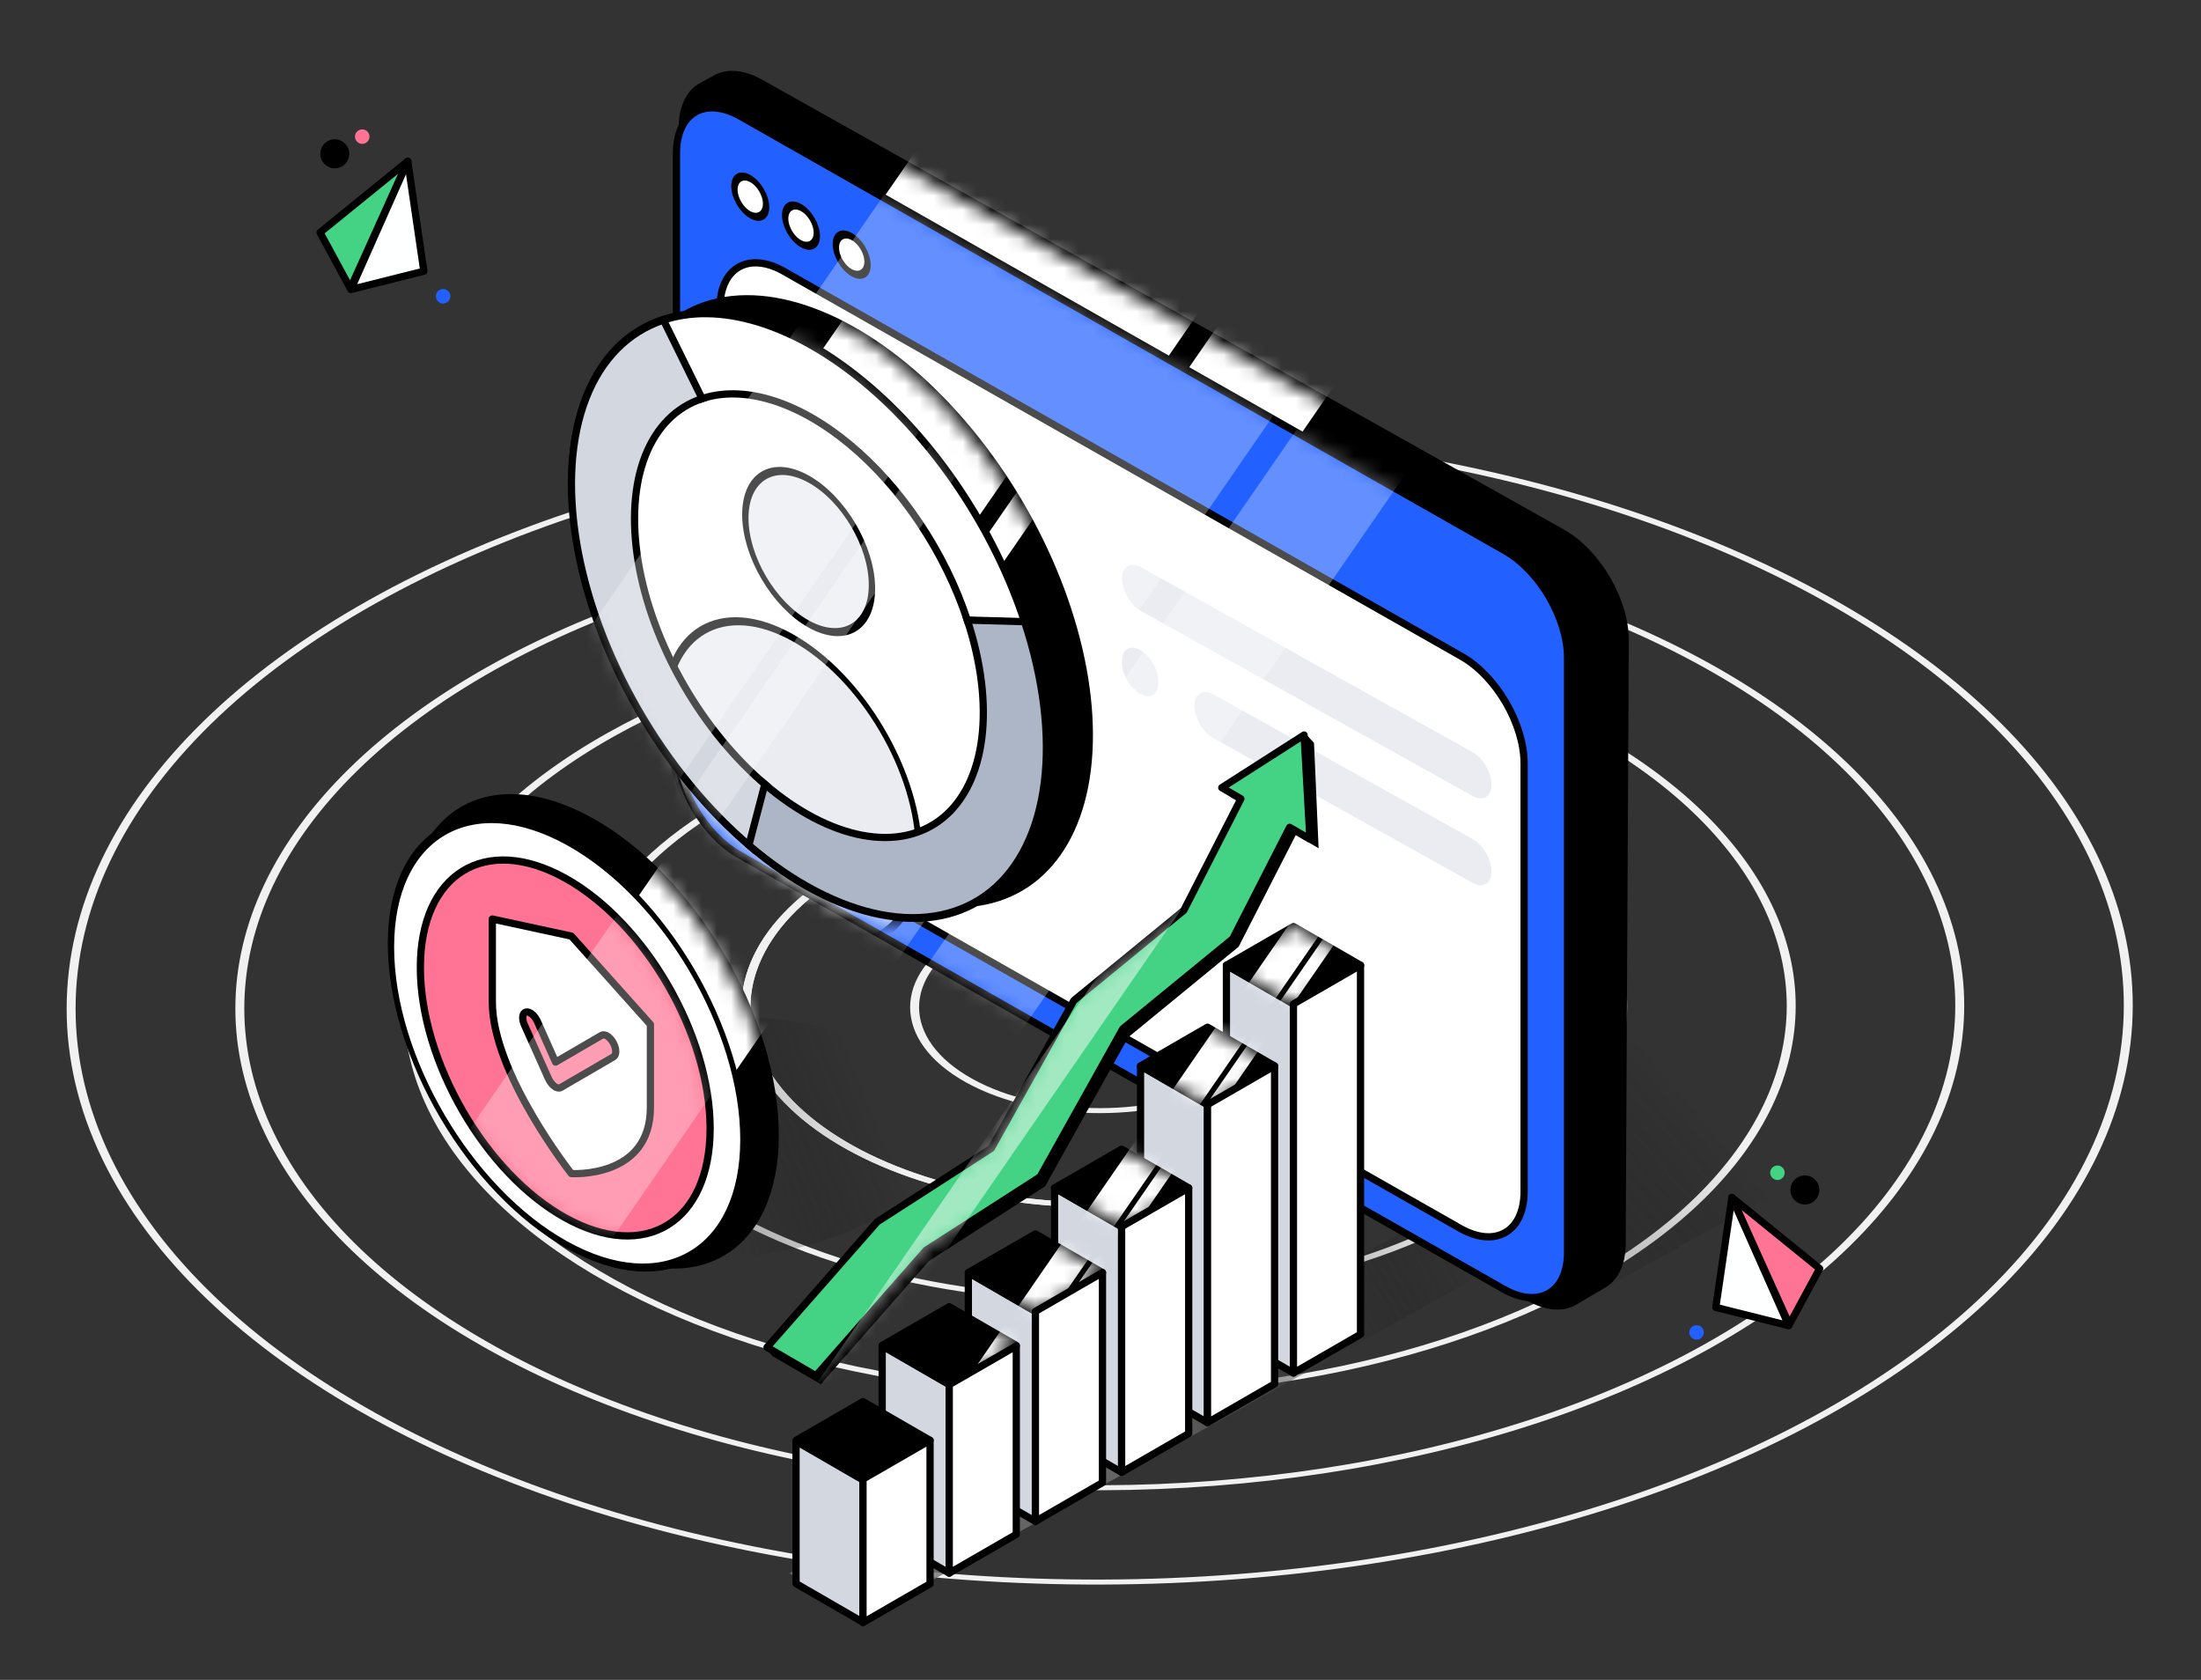
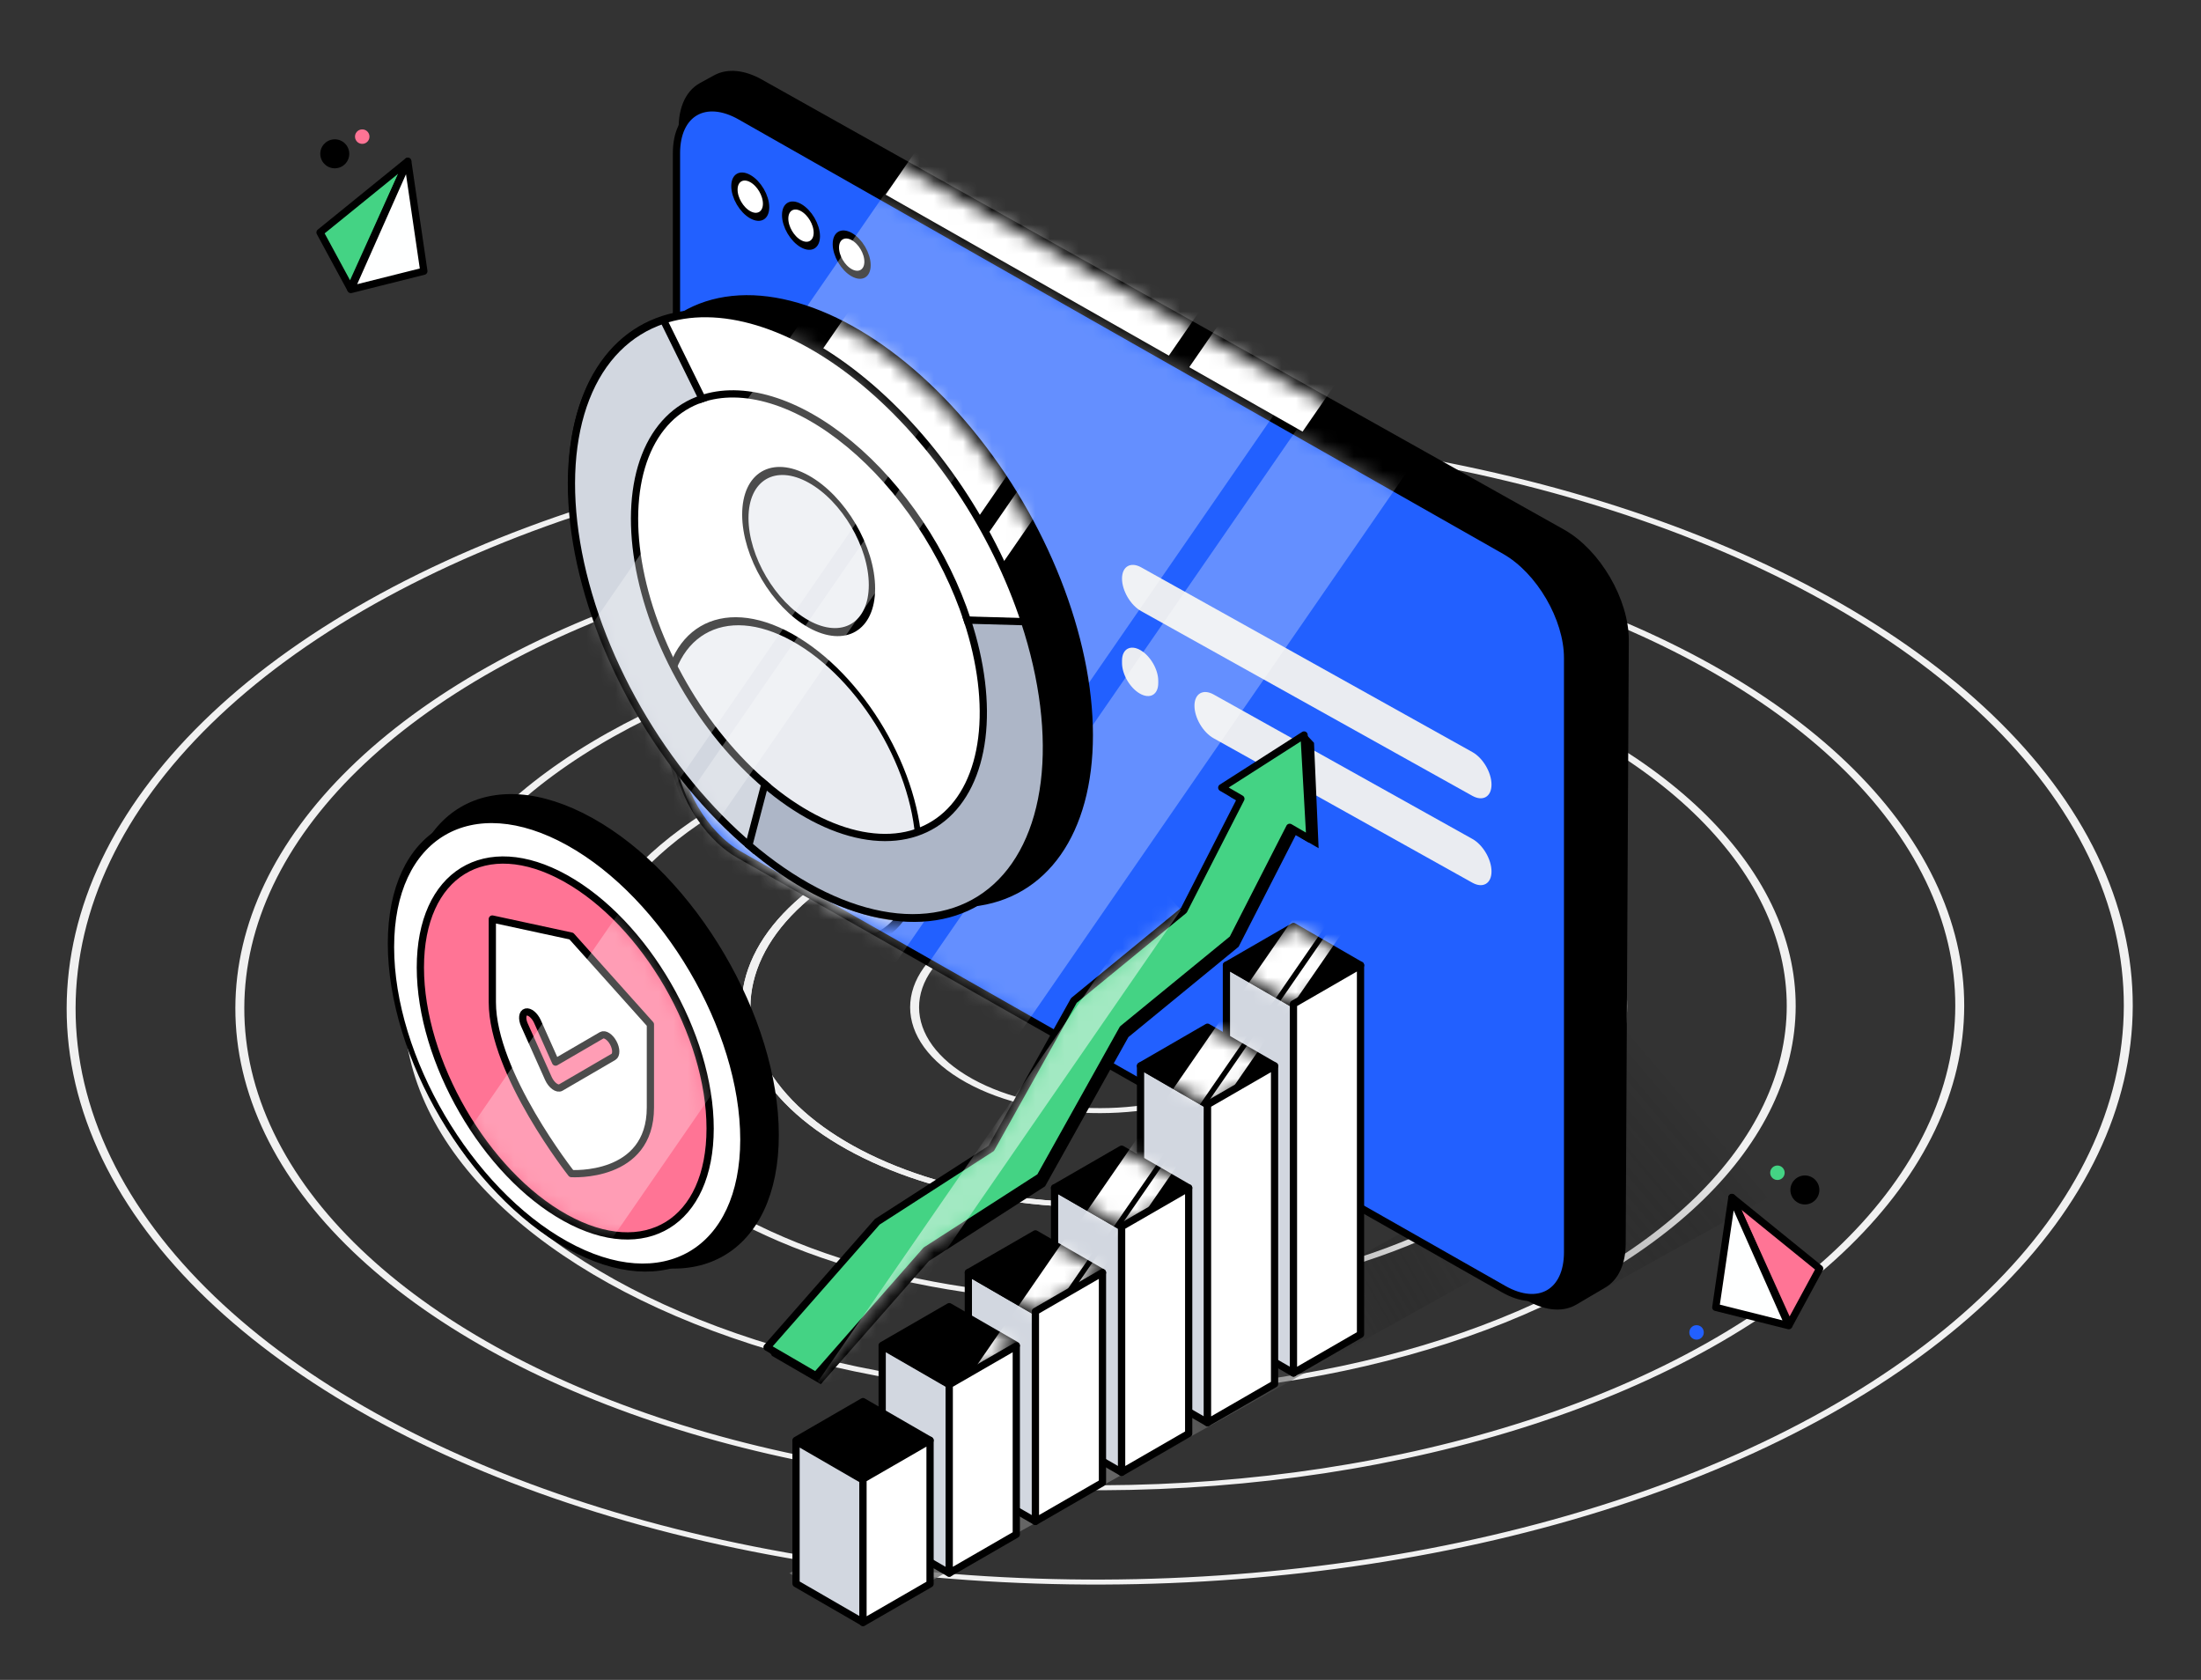
<svg xmlns="http://www.w3.org/2000/svg" width="152" height="116" viewBox="0 0 152 116" fill="none">
  <rect x="0" y="0" width="152" height="116" fill="#333333" stroke="none" />
  <g clip-path="url(#clip0_2559_12379)">
    <ellipse cx="0.943" cy="0.943" rx="0.943" ry="0.943" transform="matrix(0.874 0.486 -0.872 0.49 75.965 68.724)" stroke="#F1F1F1" stroke-width="0.5" />
    <ellipse cx="10.375" cy="10.375" rx="10.375" ry="10.375" transform="matrix(0.874 0.486 -0.872 0.49 75.951 59.405)" stroke="#F1F1F1" stroke-width="0.5" />
    <ellipse cx="19.807" cy="19.807" rx="19.807" ry="19.807" transform="matrix(0.874 0.486 -0.872 0.49 75.928 50.201)" stroke="#F1F1F1" stroke-width="0.5" />
    <ellipse cx="19.807" cy="19.807" rx="19.807" ry="19.807" transform="matrix(0.874 0.486 -0.872 0.49 75.928 50.201)" stroke="#F1F1F1" stroke-width="0.5" />
    <circle cx="29.239" cy="29.239" r="29.239" transform="matrix(0.874 0.486 -0.872 0.49 75.902 40.996)" stroke="#F1F1F1" stroke-width="0.5" />
    <ellipse cx="38.67" cy="38.67" rx="38.67" ry="38.67" transform="matrix(0.874 0.486 -0.872 0.49 75.88 31.792)" stroke="#F1F1F1" stroke-width="0.5" />
    <circle cx="48.102" cy="48.102" r="48.102" transform="matrix(0.874 0.486 -0.872 0.49 75.855 22.587)" stroke="#F1F1F1" stroke-width="0.5" />
    <circle cx="57.534" cy="57.534" r="57.534" transform="matrix(0.874 0.486 -0.872 0.49 75.83 13.383)" stroke="#F1F1F1" stroke-width="0.5" />
    <rect opacity="0.8" width="29.643" height="50.033" transform="matrix(0.874 -0.486 0.872 0.49 64.481 65.956)" fill="url(#paint0_linear_2559_12379)" />
    <rect opacity="0.8" width="53.166" height="6.127" transform="matrix(0.874 -0.486 0.872 0.49 54.51 108.635)" fill="url(#paint1_linear_2559_12379)" />
    <path d="M49.441 5.417C50.261 4.968 51.357 5.074 52.496 5.713L107.884 36.785C110.3 38.14 112.248 41.475 112.234 44.23L112.02 85.892C112.014 87.203 111.554 88.207 110.742 88.686L108.734 89.87C107.85 90.392 106.63 90.244 105.381 89.465L54.012 57.422C51.837 56.065 50.09 53.135 49.916 50.554L47.132 9.221C47.027 7.672 47.512 6.474 48.454 5.958L49.441 5.417Z" fill="black" stroke="black" stroke-width="0.5" stroke-linejoin="round" />
    <mask id="mask0_2559_12379" style="mask-type:alpha" maskUnits="userSpaceOnUse" x="46" y="5" width="66" height="86">
      <path d="M48.94 5.418C49.76 4.968 50.856 5.074 51.995 5.713L107.383 36.785C109.799 38.14 111.747 41.475 111.733 44.231L111.519 85.892C111.513 87.203 111.053 88.207 110.241 88.686L108.233 89.87C107.349 90.392 106.129 90.244 104.88 89.466L53.511 57.422C51.336 56.065 49.589 53.135 49.415 50.554L46.631 9.221C46.526 7.672 47.011 6.474 47.953 5.958L48.94 5.418Z" fill="black" />
    </mask>
    <g mask="url(#mask0_2559_12379)">
      <rect width="22.942" height="67.413" transform="matrix(-0.681 -0.733 0.568 -0.823 54.576 62.437)" fill="white" />
      <rect width="9.179" height="67.413" transform="matrix(-0.681 -0.733 0.568 -0.823 64.722 66.363)" fill="white" />
    </g>
    <path d="M46.717 10.578C46.717 7.795 48.703 6.651 51.136 8.033L103.935 38.034C106.33 39.395 108.257 42.695 108.257 45.435V86.468C108.257 89.251 106.271 90.395 103.838 89.013L51.039 59.012C48.644 57.651 46.717 54.351 46.717 51.611V10.578Z" fill="#2260FF" stroke="black" stroke-width="0.5" stroke-linejoin="round" />
-     <path d="M49.718 21.279C49.718 18.497 51.704 17.353 54.137 18.735L100.932 45.324C103.327 46.685 105.254 49.985 105.254 52.725V82.273C105.254 85.056 103.268 86.2 100.835 84.818L54.04 58.228C51.645 56.868 49.718 53.567 49.718 50.827V21.279Z" fill="white" stroke="black" stroke-width="0.5" stroke-linejoin="round" />
    <path d="M77.486 39.953C77.486 39.117 78.079 38.769 78.81 39.177L101.684 51.933C102.413 52.339 103.003 53.343 103.003 54.177C103.003 55.013 102.41 55.361 101.679 54.953L78.805 42.197C78.076 41.791 77.486 40.787 77.486 39.953Z" fill="#EAECF1" />
    <path d="M82.489 48.732C82.489 47.896 83.083 47.548 83.814 47.956L101.685 57.931C102.413 58.338 103.003 59.342 103.003 60.175C103.003 61.011 102.409 61.359 101.678 60.951L83.808 50.976C83.079 50.569 82.489 49.565 82.489 48.732Z" fill="#EAECF1" />
    <path d="M77.486 45.618C77.486 44.817 78.061 44.491 78.761 44.895C79.442 45.288 79.988 46.228 79.988 47.007V47.168C79.988 47.969 79.414 48.295 78.714 47.891C78.032 47.498 77.486 46.558 77.486 45.778V45.618Z" fill="#EAECF1" />
    <circle cx="1.251" cy="1.251" r="1.251" transform="matrix(0.874 0.486 0 1 50.719 11.721)" fill="white" stroke="black" stroke-width="0.5" />
    <circle cx="1.251" cy="1.251" r="1.251" transform="matrix(0.874 0.486 0 1 54.223 13.722)" fill="white" stroke="black" stroke-width="0.5" />
    <circle cx="1.251" cy="1.251" r="1.251" transform="matrix(0.874 0.486 0 1 57.724 15.723)" fill="white" stroke="black" stroke-width="0.5" />
    <mask id="mask1_2559_12379" style="mask-type:alpha" maskUnits="userSpaceOnUse" x="46" y="7" width="63" height="83">
      <path d="M46.717 10.578C46.717 7.795 48.703 6.651 51.136 8.033L103.935 38.034C106.33 39.394 108.257 42.695 108.257 45.435V86.468C108.257 89.251 106.271 90.395 103.838 89.012L51.039 59.012C48.644 57.651 46.717 54.351 46.717 51.611V10.578Z" fill="#2260FF" />
    </mask>
    <g mask="url(#mask1_2559_12379)">
      <rect opacity="0.3" width="31.516" height="67.413" transform="matrix(-0.681 -0.733 0.568 -0.823 53.408 78.725)" fill="white" />
      <rect opacity="0.3" width="8.114" height="67.413" transform="matrix(-0.681 -0.733 0.568 -0.823 62.996 82.094)" fill="white" />
    </g>
    <ellipse cx="18.762" cy="18.762" rx="18.762" ry="18.762" transform="matrix(0.874 0.486 0 1 42.464 13.639)" fill="black" stroke="black" stroke-width="0.5" />
    <mask id="mask2_2559_12379" style="mask-type:alpha" maskUnits="userSpaceOnUse" x="42" y="20" width="34" height="43">
      <ellipse cx="18.762" cy="18.762" rx="18.762" ry="18.762" transform="matrix(0.874 0.486 0 1 42.213 13.639)" fill="black" />
    </mask>
    <g mask="url(#mask2_2559_12379)">
      <rect width="15.798" height="67.413" transform="matrix(-0.681 -0.733 0.568 -0.823 42.71 71.713)" fill="white" />
      <rect width="2.03" height="67.413" transform="matrix(-0.681 -0.733 0.568 -0.823 42.844 77.137)" fill="white" />
    </g>
    <ellipse cx="18.762" cy="18.762" rx="18.762" ry="18.762" transform="matrix(0.874 0.486 0 1 39.463 14.64)" fill="white" stroke="black" stroke-width="0.5" />
    <ellipse cx="5.003" cy="5.003" rx="5.003" ry="5.003" transform="matrix(0.874 0.486 0 1 51.472 30.65)" fill="#EAECF1" stroke="black" stroke-width="0.5" />
    <mask id="mask3_2559_12379" style="mask-type:alpha" maskUnits="userSpaceOnUse" x="39" y="21" width="34" height="43">
      <ellipse cx="18.762" cy="18.762" rx="18.762" ry="18.762" transform="matrix(0.874 0.486 0 1 39.463 14.64)" fill="white" stroke="black" stroke-width="0.5" />
    </mask>
    <g mask="url(#mask3_2559_12379)">
      <ellipse cx="10.007" cy="10.007" rx="10.007" ry="10.007" transform="matrix(0.874 0.486 0 1 45.968 39.156)" fill="#EAECF1" stroke="black" stroke-width="0.5" />
    </g>
    <path d="M70.772 42.973C69.736 39.813 68.2 36.679 66.28 33.806C64.36 30.934 62.106 28.399 59.689 26.394C57.272 24.388 54.755 22.964 52.328 22.228C49.901 21.493 47.628 21.466 45.679 22.149L48.385 27.56C49.816 27.058 51.485 27.078 53.268 27.618C55.05 28.158 56.898 29.204 58.673 30.677C60.448 32.149 62.103 34.011 63.513 36.12C64.922 38.229 66.05 40.531 66.811 42.851L70.772 42.973Z" fill="white" stroke="black" stroke-width="0.5" />
    <path d="M45.819 22.102C43.385 22.907 41.53 24.775 40.469 27.492C39.407 30.209 39.18 33.665 39.815 37.465C40.45 41.265 41.92 45.255 44.058 48.978C46.196 52.702 48.914 56.008 51.903 58.52L52.955 54.267C50.761 52.423 48.764 49.995 47.194 47.261C45.625 44.527 44.545 41.597 44.079 38.806C43.613 36.016 43.779 33.478 44.559 31.483C45.339 29.488 46.7 28.116 48.488 27.525L45.819 22.102Z" fill="#D2D7E0" stroke="black" stroke-width="0.5" />
    <path d="M51.716 58.361C54.722 60.931 57.891 62.595 60.852 63.158C63.812 63.722 66.443 63.163 68.439 61.546C70.434 59.929 71.711 57.32 72.122 54.024C72.532 50.728 72.059 46.88 70.757 42.929L66.801 42.818C67.757 45.72 68.104 48.546 67.803 50.966C67.501 53.386 66.563 55.302 65.098 56.489C63.633 57.677 61.701 58.088 59.526 57.674C57.352 57.26 55.026 56.038 52.818 54.151L51.716 58.361Z" fill="#ADB6C7" stroke="black" stroke-width="0.5" />
    <mask id="mask4_2559_12379" style="mask-type:alpha" maskUnits="userSpaceOnUse" x="39" y="21" width="34" height="43">
      <ellipse cx="18.762" cy="18.762" rx="18.762" ry="18.762" transform="matrix(0.874 0.486 0 1 39.463 14.64)" fill="white" />
    </mask>
    <g mask="url(#mask4_2559_12379)">
      <rect opacity="0.3" width="11.294" height="67.413" transform="matrix(-0.681 -0.733 0.568 -0.823 36.143 69.414)" fill="white" />
      <rect opacity="0.3" width="2.741" height="67.413" transform="matrix(-0.681 -0.733 0.568 -0.823 36.825 75.155)" fill="white" />
    </g>
    <path d="M89.327 69.324V94.808L84.696 92.134V66.65L89.327 69.324Z" fill="#D2D7E0" stroke="black" stroke-width="0.5" stroke-miterlimit="10" stroke-linecap="square" stroke-linejoin="round" />
    <path d="M93.958 66.651L89.327 69.324L84.696 66.651L89.327 63.977L93.958 66.651Z" fill="black" stroke="black" stroke-width="0.5" stroke-miterlimit="10" stroke-linecap="square" stroke-linejoin="round" />
    <mask id="mask5_2559_12379" style="mask-type:alpha" maskUnits="userSpaceOnUse" x="84" y="63" width="10" height="7">
      <path d="M93.958 66.651L89.327 69.324L84.696 66.651L89.327 63.978L93.958 66.651Z" fill="black" />
    </mask>
    <g mask="url(#mask5_2559_12379)">
      <rect width="2.183" height="50.348" transform="matrix(-0.681 -0.733 0.568 -0.823 65.467 101.722)" fill="white" />
      <rect width="0.865" height="50.348" transform="matrix(-0.681 -0.733 0.568 -0.823 66.572 102.257)" fill="white" />
    </g>
    <path d="M89.326 69.324V94.808L93.957 92.135V66.651L89.326 69.324Z" fill="white" stroke="black" stroke-width="0.5" stroke-miterlimit="10" stroke-linejoin="round" />
    <path d="M83.389 76.277V98.235L78.765 95.562V73.603L83.389 76.277Z" fill="#D2D7E0" stroke="black" stroke-width="0.5" stroke-miterlimit="10" stroke-linecap="square" stroke-linejoin="round" />
    <path d="M88.02 73.603L83.389 76.276L78.765 73.603L83.389 70.93L88.02 73.603Z" fill="black" stroke="black" stroke-width="0.5" stroke-miterlimit="10" stroke-linecap="square" stroke-linejoin="round" />
    <mask id="mask6_2559_12379" style="mask-type:alpha" maskUnits="userSpaceOnUse" x="78" y="70" width="11" height="7">
      <path d="M88.02 73.603L83.389 76.276L78.765 73.603L83.389 70.93L88.02 73.603Z" fill="black" />
    </mask>
    <g mask="url(#mask6_2559_12379)">
      <rect width="2.183" height="50.348" transform="matrix(-0.681 -0.733 0.568 -0.823 60.464 108.726)" fill="white" />
      <rect width="0.865" height="50.348" transform="matrix(-0.681 -0.733 0.568 -0.823 61.568 109.261)" fill="white" />
    </g>
    <path d="M83.39 76.277V98.235L88.021 95.562V73.603L83.39 76.277Z" fill="white" stroke="black" stroke-width="0.5" stroke-miterlimit="10" stroke-linejoin="round" />
    <path d="M77.459 84.7V101.663L72.828 98.99V82.027L77.459 84.7Z" fill="#D2D7E0" stroke="black" stroke-width="0.5" stroke-miterlimit="10" stroke-linecap="square" stroke-linejoin="round" />
    <path d="M82.09 82.026L77.459 84.7L72.828 82.026L77.459 79.353L82.09 82.026Z" fill="black" stroke="black" stroke-width="0.5" stroke-miterlimit="10" stroke-linecap="square" stroke-linejoin="round" />
    <mask id="mask7_2559_12379" style="mask-type:alpha" maskUnits="userSpaceOnUse" x="72" y="79" width="11" height="6">
      <path d="M82.09 82.026L77.459 84.7L72.828 82.026L77.459 79.353L82.09 82.026Z" fill="black" />
    </mask>
    <g mask="url(#mask7_2559_12379)">
      <rect width="2.183" height="50.348" transform="matrix(-0.681 -0.733 0.568 -0.823 54.461 117.232)" fill="white" />
      <rect width="0.865" height="50.348" transform="matrix(-0.681 -0.733 0.568 -0.823 55.566 117.767)" fill="white" />
    </g>
    <path d="M77.459 84.7V101.663L82.09 98.99V82.027L77.459 84.7Z" fill="white" stroke="black" stroke-width="0.5" stroke-miterlimit="10" stroke-linejoin="round" />
    <path d="M71.505 90.554V105.052L66.874 102.379V87.874L71.505 90.554Z" fill="#D2D7E0" stroke="black" stroke-width="0.5" stroke-miterlimit="10" stroke-linecap="square" stroke-linejoin="round" />
    <path d="M76.136 87.874L71.505 90.554L66.874 87.874L71.505 85.201L76.136 87.874Z" fill="black" stroke="black" stroke-width="0.5" stroke-miterlimit="10" stroke-linecap="square" stroke-linejoin="round" />
    <mask id="mask8_2559_12379" style="mask-type:alpha" maskUnits="userSpaceOnUse" x="66" y="85" width="11" height="6">
      <path d="M76.136 87.874L71.505 90.554L66.874 87.874L71.505 85.201L76.136 87.874Z" fill="black" />
    </mask>
    <g mask="url(#mask8_2559_12379)">
      <rect width="2.183" height="50.348" transform="matrix(-0.681 -0.733 0.568 -0.823 50.457 122.736)" fill="white" />
      <rect width="0.865" height="50.348" transform="matrix(-0.681 -0.733 0.568 -0.823 51.562 123.271)" fill="white" />
    </g>
    <path d="M71.505 90.554V105.052L76.136 102.379V87.874L71.505 90.554Z" fill="white" stroke="black" stroke-width="0.5" stroke-miterlimit="10" stroke-linejoin="round" />
    <path d="M65.554 95.614V108.626L60.923 105.953V92.941L65.554 95.614Z" fill="#D2D7E0" stroke="black" stroke-width="0.5" stroke-miterlimit="10" stroke-linecap="square" stroke-linejoin="round" />
    <path d="M70.185 92.902L65.554 95.575L60.923 92.902L65.554 90.228L70.185 92.902Z" fill="black" stroke="black" stroke-width="0.5" stroke-miterlimit="10" stroke-linecap="square" stroke-linejoin="round" />
    <mask id="mask9_2559_12379" style="mask-type:alpha" maskUnits="userSpaceOnUse" x="60" y="90" width="11" height="6">
      <path d="M70.186 92.902L65.555 95.575L60.924 92.902L65.555 90.228L70.186 92.902Z" fill="black" />
    </mask>
    <g mask="url(#mask9_2559_12379)">
      <rect width="2.183" height="50.348" transform="matrix(-0.681 -0.733 0.568 -0.823 46.956 127.739)" fill="white" />
      <rect width="0.865" height="50.348" transform="matrix(-0.681 -0.733 0.568 -0.823 48.06 128.274)" fill="white" />
    </g>
    <path d="M65.554 95.614V108.623L70.185 105.949V92.941L65.554 95.614Z" fill="white" stroke="black" stroke-width="0.5" stroke-miterlimit="10" stroke-linejoin="round" />
    <path d="M59.598 102.197V112.021L54.974 109.348V99.523L59.598 102.197Z" fill="#D2D7E0" stroke="black" stroke-width="0.5" stroke-miterlimit="10" stroke-linecap="square" stroke-linejoin="round" />
    <path d="M64.229 99.458L59.598 102.131L54.974 99.458L59.598 96.784L64.229 99.458Z" fill="black" stroke="black" stroke-width="0.5" stroke-miterlimit="10" stroke-linecap="square" stroke-linejoin="round" />
    <path d="M59.598 102.131V112.039L64.229 109.366V99.458L59.598 102.131Z" fill="white" stroke="black" stroke-width="0.5" stroke-miterlimit="10" stroke-linejoin="round" />
    <path d="M91.063 58.571L84.975 55.026L84.377 54.389L90.153 50.662L90.745 51.293L91.063 58.571Z" fill="black" />
    <path d="M56.687 95.581L53.311 93.623L52.973 93.031L56.348 94.996L56.687 95.581Z" fill="black" />
    <path d="M89.623 56.035L90.201 56.263L85.538 65.375L77.928 71.613L72.172 81.916L64.152 87.074L56.685 95.581L56.347 94.996L63.95 86.332L71.827 81.265L77.538 71.041L85.128 64.829L89.623 56.035Z" fill="black" />
    <path d="M90.462 57.941L90.059 50.752L84.374 54.389L85.695 55.157L81.753 62.864L74.163 69.083L68.452 79.301L60.582 84.368L52.972 93.031L56.347 94.996L63.951 86.332L71.828 81.265L77.538 71.04L85.129 64.829L89.064 57.128L90.462 57.941Z" fill="#44D384" stroke="black" stroke-width="0.5" stroke-miterlimit="10" stroke-linejoin="round" />
    <mask id="mask10_2559_12379" style="mask-type:alpha" maskUnits="userSpaceOnUse" x="52" y="50" width="39" height="45">
      <path d="M90.463 57.941L90.06 50.752L84.375 54.389L85.696 55.157L81.754 62.864L74.164 69.083L68.453 79.301L60.583 84.368L52.973 93.031L56.348 94.996L63.952 86.332L71.829 81.265L77.539 71.04L85.13 64.829L89.065 57.128L90.463 57.941Z" fill="#E5FF7D" />
    </mask>
    <g mask="url(#mask10_2559_12379)">
      <rect opacity="0.5" width="2.183" height="50.348" transform="matrix(-0.681 -0.733 0.568 -0.823 52.957 104.265)" fill="white" />
    </g>
-     <path opacity="0.8" d="M50.613 86.749C58.62 86.432 64.964 82.481 64.784 77.925C64.603 73.37 57.965 69.934 49.958 70.252C41.951 70.569 35.606 74.52 35.787 79.076C35.968 83.632 42.606 87.067 50.613 86.749Z" fill="url(#paint2_linear_2559_12379)" />
    <path d="M28.158 11.138L24.194 19.915L22.101 16.051L28.158 11.138Z" fill="#44D384" stroke="black" stroke-width="0.5" stroke-linejoin="round" />
    <path d="M28.16 11.14L29.271 18.727L24.23 19.991L28.16 11.14Z" fill="#FEFFFF" stroke="black" stroke-width="0.5" stroke-linejoin="round" />
    <circle cx="23.119" cy="10.621" r="1.001" transform="rotate(-5.494 23.119 10.621)" fill="black" />
    <circle cx="25.016" cy="9.434" r="0.5" transform="rotate(-5.494 25.016 9.434)" fill="#FF7495" />
-     <circle cx="30.602" cy="20.457" r="0.5" transform="rotate(-5.494 30.602 20.457)" fill="#2260FF" />
    <path d="M119.606 82.686L123.57 91.463L125.663 87.599L119.606 82.686Z" fill="#FF7495" stroke="black" stroke-width="0.5" stroke-linejoin="round" />
    <path d="M119.604 82.688L118.492 90.275L123.533 91.539L119.604 82.688Z" fill="#FEFFFF" stroke="black" stroke-width="0.5" stroke-linejoin="round" />
    <circle cx="1.001" cy="1.001" r="1.001" transform="matrix(-0.995 -0.096 -0.096 0.995 125.736 81.269)" fill="black" />
    <circle cx="0.5" cy="0.5" r="0.5" transform="matrix(-0.995 -0.096 -0.096 0.995 123.294 80.531)" fill="#44D384" />
    <circle cx="0.5" cy="0.5" r="0.5" transform="matrix(-0.995 -0.096 -0.096 0.995 117.709 91.555)" fill="#2260FF" />
    <circle cx="14.481" cy="14.481" r="14.481" transform="matrix(0.874 0.486 0 1 28.254 49.697)" fill="black" stroke="black" stroke-width="0.5" stroke-miterlimit="10" />
    <mask id="mask11_2559_12379" style="mask-type:alpha" maskUnits="userSpaceOnUse" x="28" y="55" width="26" height="33">
      <circle cx="14.481" cy="14.481" r="14.481" transform="matrix(0.874 0.486 0 1 28.113 49.697)" fill="black" />
    </mask>
    <g mask="url(#mask11_2559_12379)">
-       <rect width="12.685" height="75.042" transform="matrix(-0.681 -0.733 0.568 -0.823 22.823 114.51)" fill="white" />
-     </g>
+       </g>
    <circle cx="13.924" cy="13.924" r="13.924" transform="matrix(0.874 0.486 0 1 27 51.352)" fill="white" stroke="black" stroke-width="0.5" stroke-miterlimit="10" />
    <path d="M49.041 77.923C49.041 84.403 44.557 87.156 39.036 84.088C33.514 81.021 29.03 73.286 29.03 66.805C29.03 60.325 33.514 57.572 39.036 60.64C44.557 63.707 49.041 71.442 49.041 77.923Z" fill="#FF7495" stroke="black" stroke-width="0.5" />
    <path d="M39.458 81.038C39.458 81.038 44.916 81.397 44.916 76.477V70.737L39.458 64.639L34 63.46V69.2C34 74.12 39.458 81.038 39.458 81.038Z" fill="white" stroke="black" stroke-width="0.5" stroke-linecap="round" stroke-linejoin="round" />
    <path fill-rule="evenodd" clip-rule="evenodd" d="M42.35 72.005C42.575 72.416 42.582 72.852 42.365 72.979L38.727 75.096C38.613 75.163 38.452 75.131 38.287 75.01C38.122 74.889 37.969 74.69 37.869 74.465L36.215 70.767C36.025 70.342 36.072 69.946 36.321 69.883C36.569 69.82 36.925 70.114 37.116 70.539L38.368 73.34L41.548 71.489C41.765 71.363 42.124 71.594 42.35 72.005Z" fill="#FF7495" stroke="black" stroke-width="0.5" stroke-linecap="round" stroke-linejoin="round" />
    <mask id="mask12_2559_12379" style="mask-type:alpha" maskUnits="userSpaceOnUse" x="29" y="59" width="20" height="27">
      <ellipse cx="11.24" cy="11.508" rx="11.24" ry="11.508" transform="matrix(0.874 0.486 0 1 29.208 55.397)" fill="#FF7495" />
    </mask>
    <g mask="url(#mask12_2559_12379)">
      <rect opacity="0.3" width="12.685" height="75.042" transform="matrix(-0.681 -0.733 0.568 -0.823 22.266 114.51)" fill="white" />
    </g>
  </g>
  <defs>
    <linearGradient id="paint0_linear_2559_12379" x1="-7.134" y1="16.34" x2="24.389" y2="27.497" gradientUnits="userSpaceOnUse">
      <stop stop-color="#727272" />
      <stop offset="1" stop-opacity="0" />
    </linearGradient>
    <linearGradient id="paint1_linear_2559_12379" x1="-12.795" y1="2.001" x2="41.169" y2="29.706" gradientUnits="userSpaceOnUse">
      <stop offset="0.563" stop-color="#727272" />
      <stop offset="0.931" stop-opacity="0" />
    </linearGradient>
    <linearGradient id="paint2_linear_2559_12379" x1="30.707" y1="77.431" x2="56.474" y2="66.924" gradientUnits="userSpaceOnUse">
      <stop stop-color="#727272" />
      <stop offset="1" stop-opacity="0" />
    </linearGradient>
    <clipPath id="clip0_2559_12379">
      <rect width="152" height="116" fill="white" />
    </clipPath>
  </defs>
</svg>